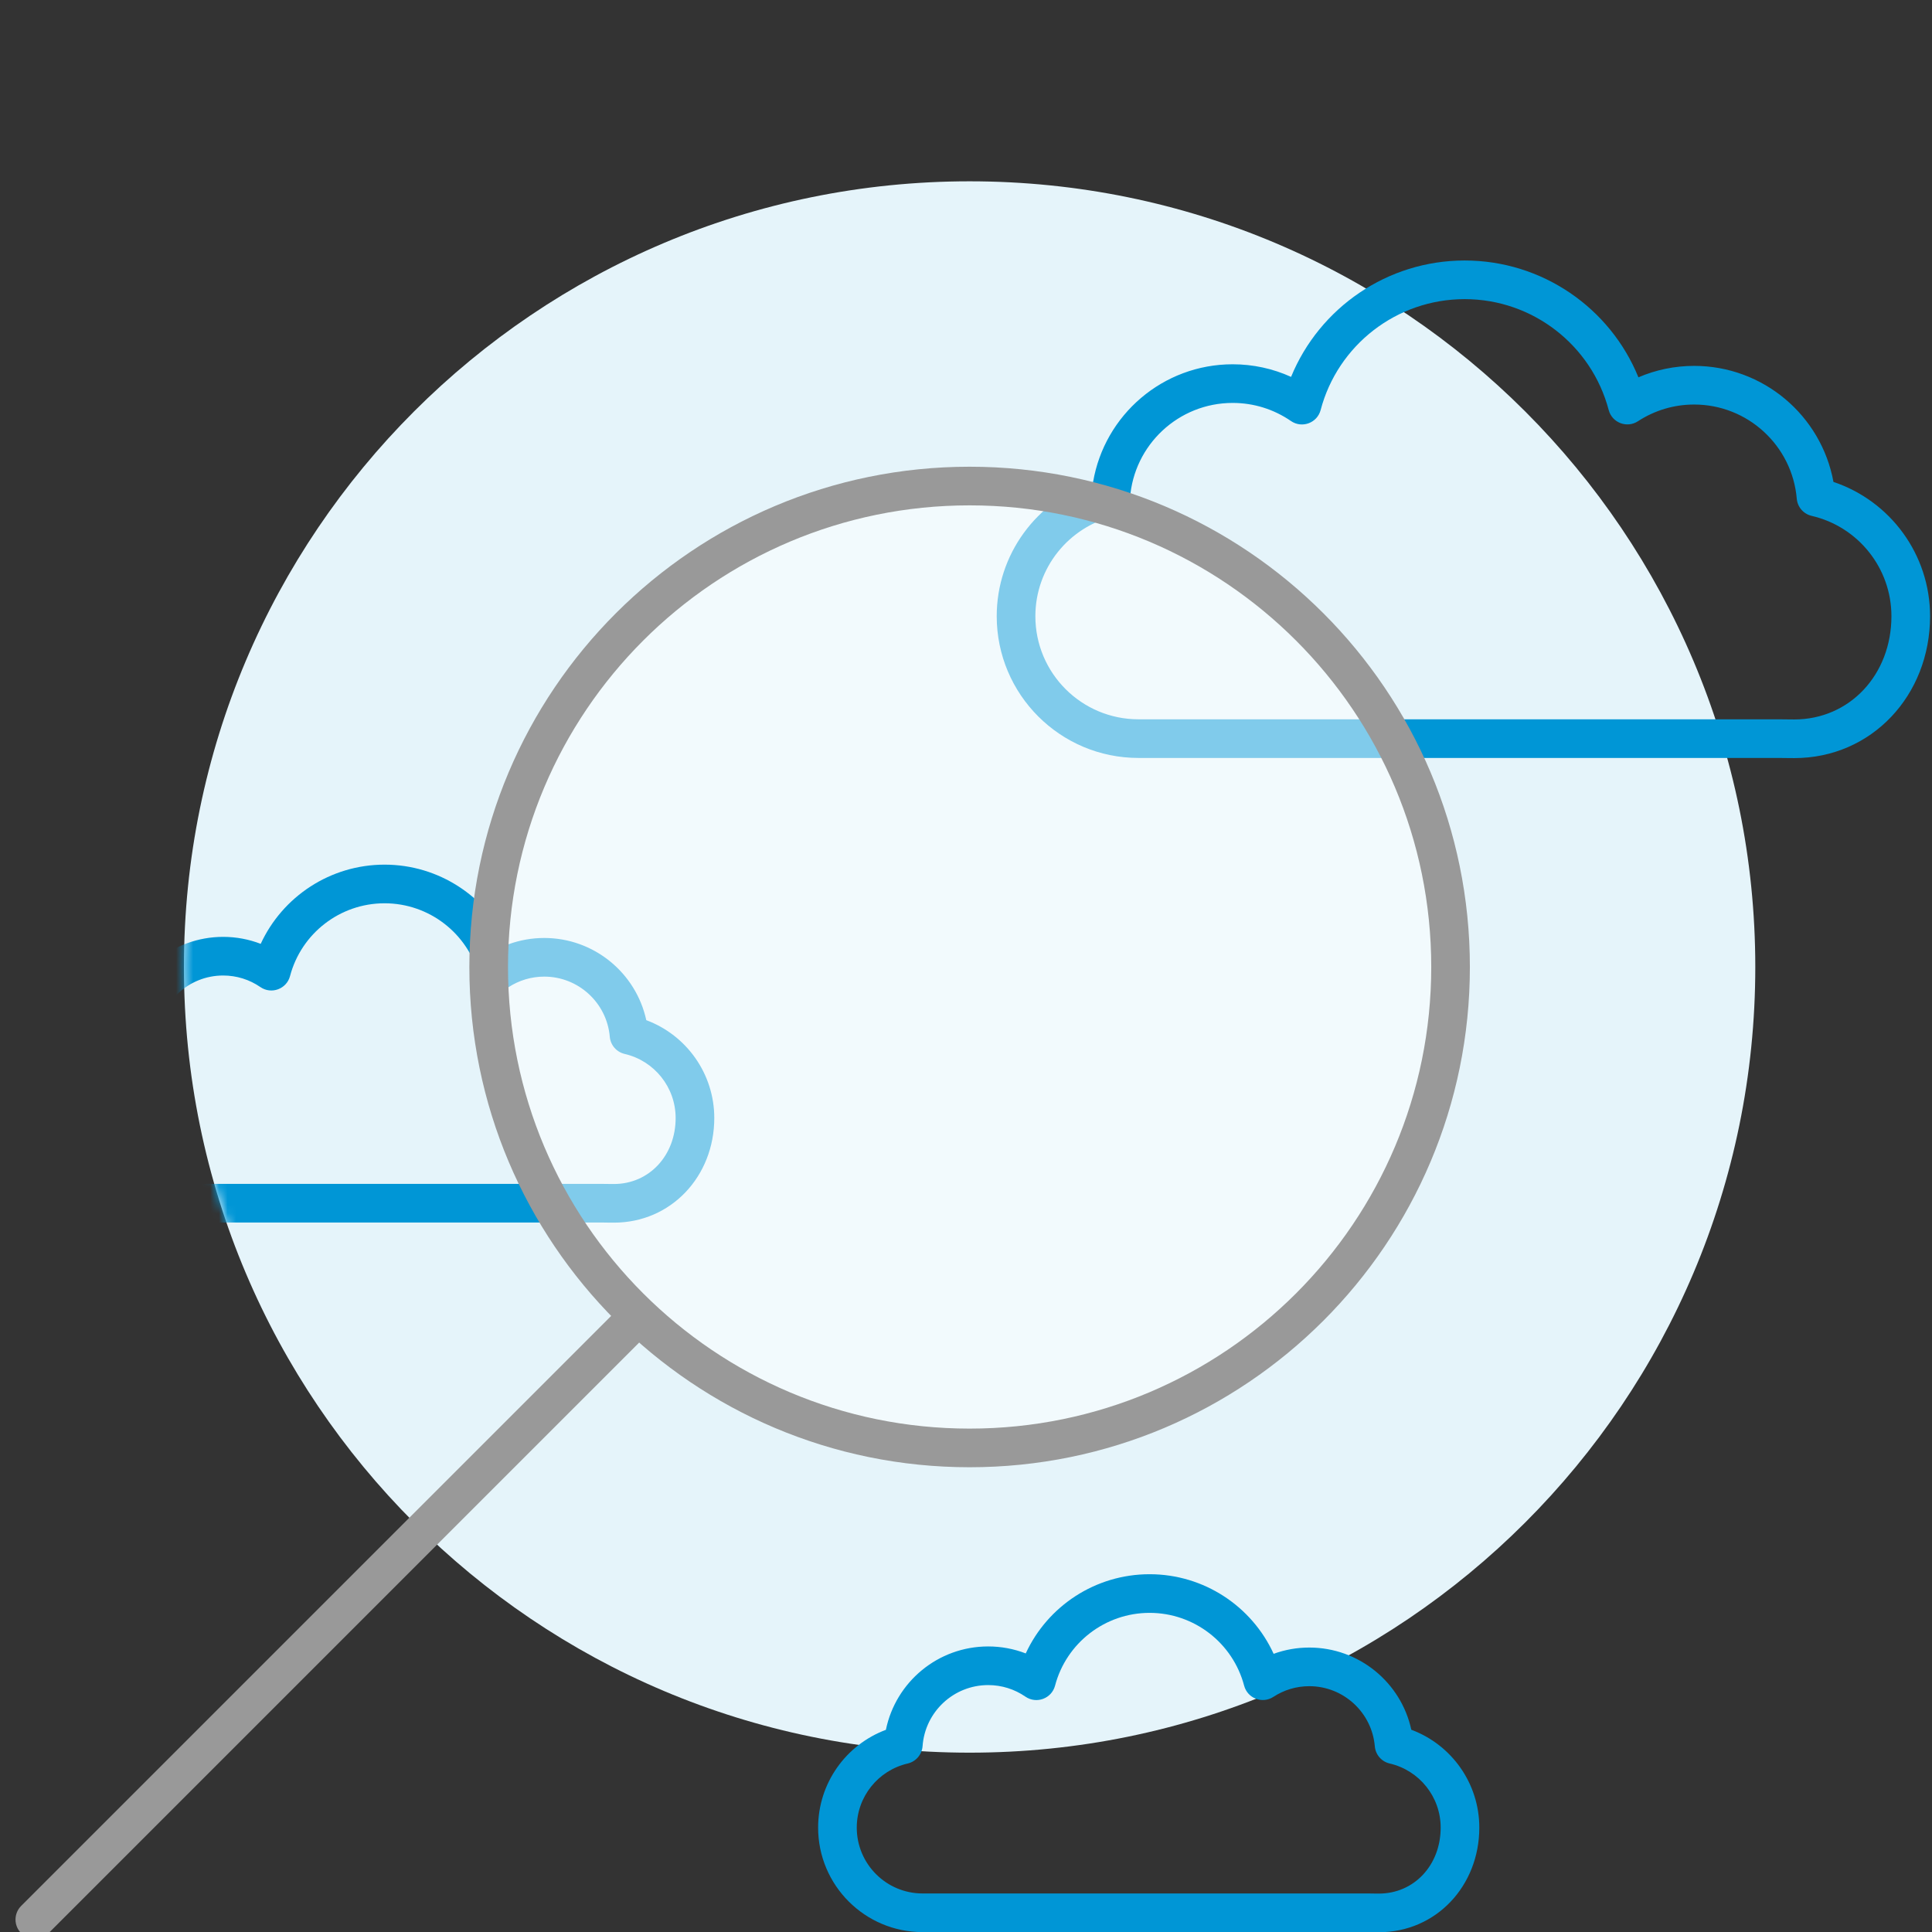
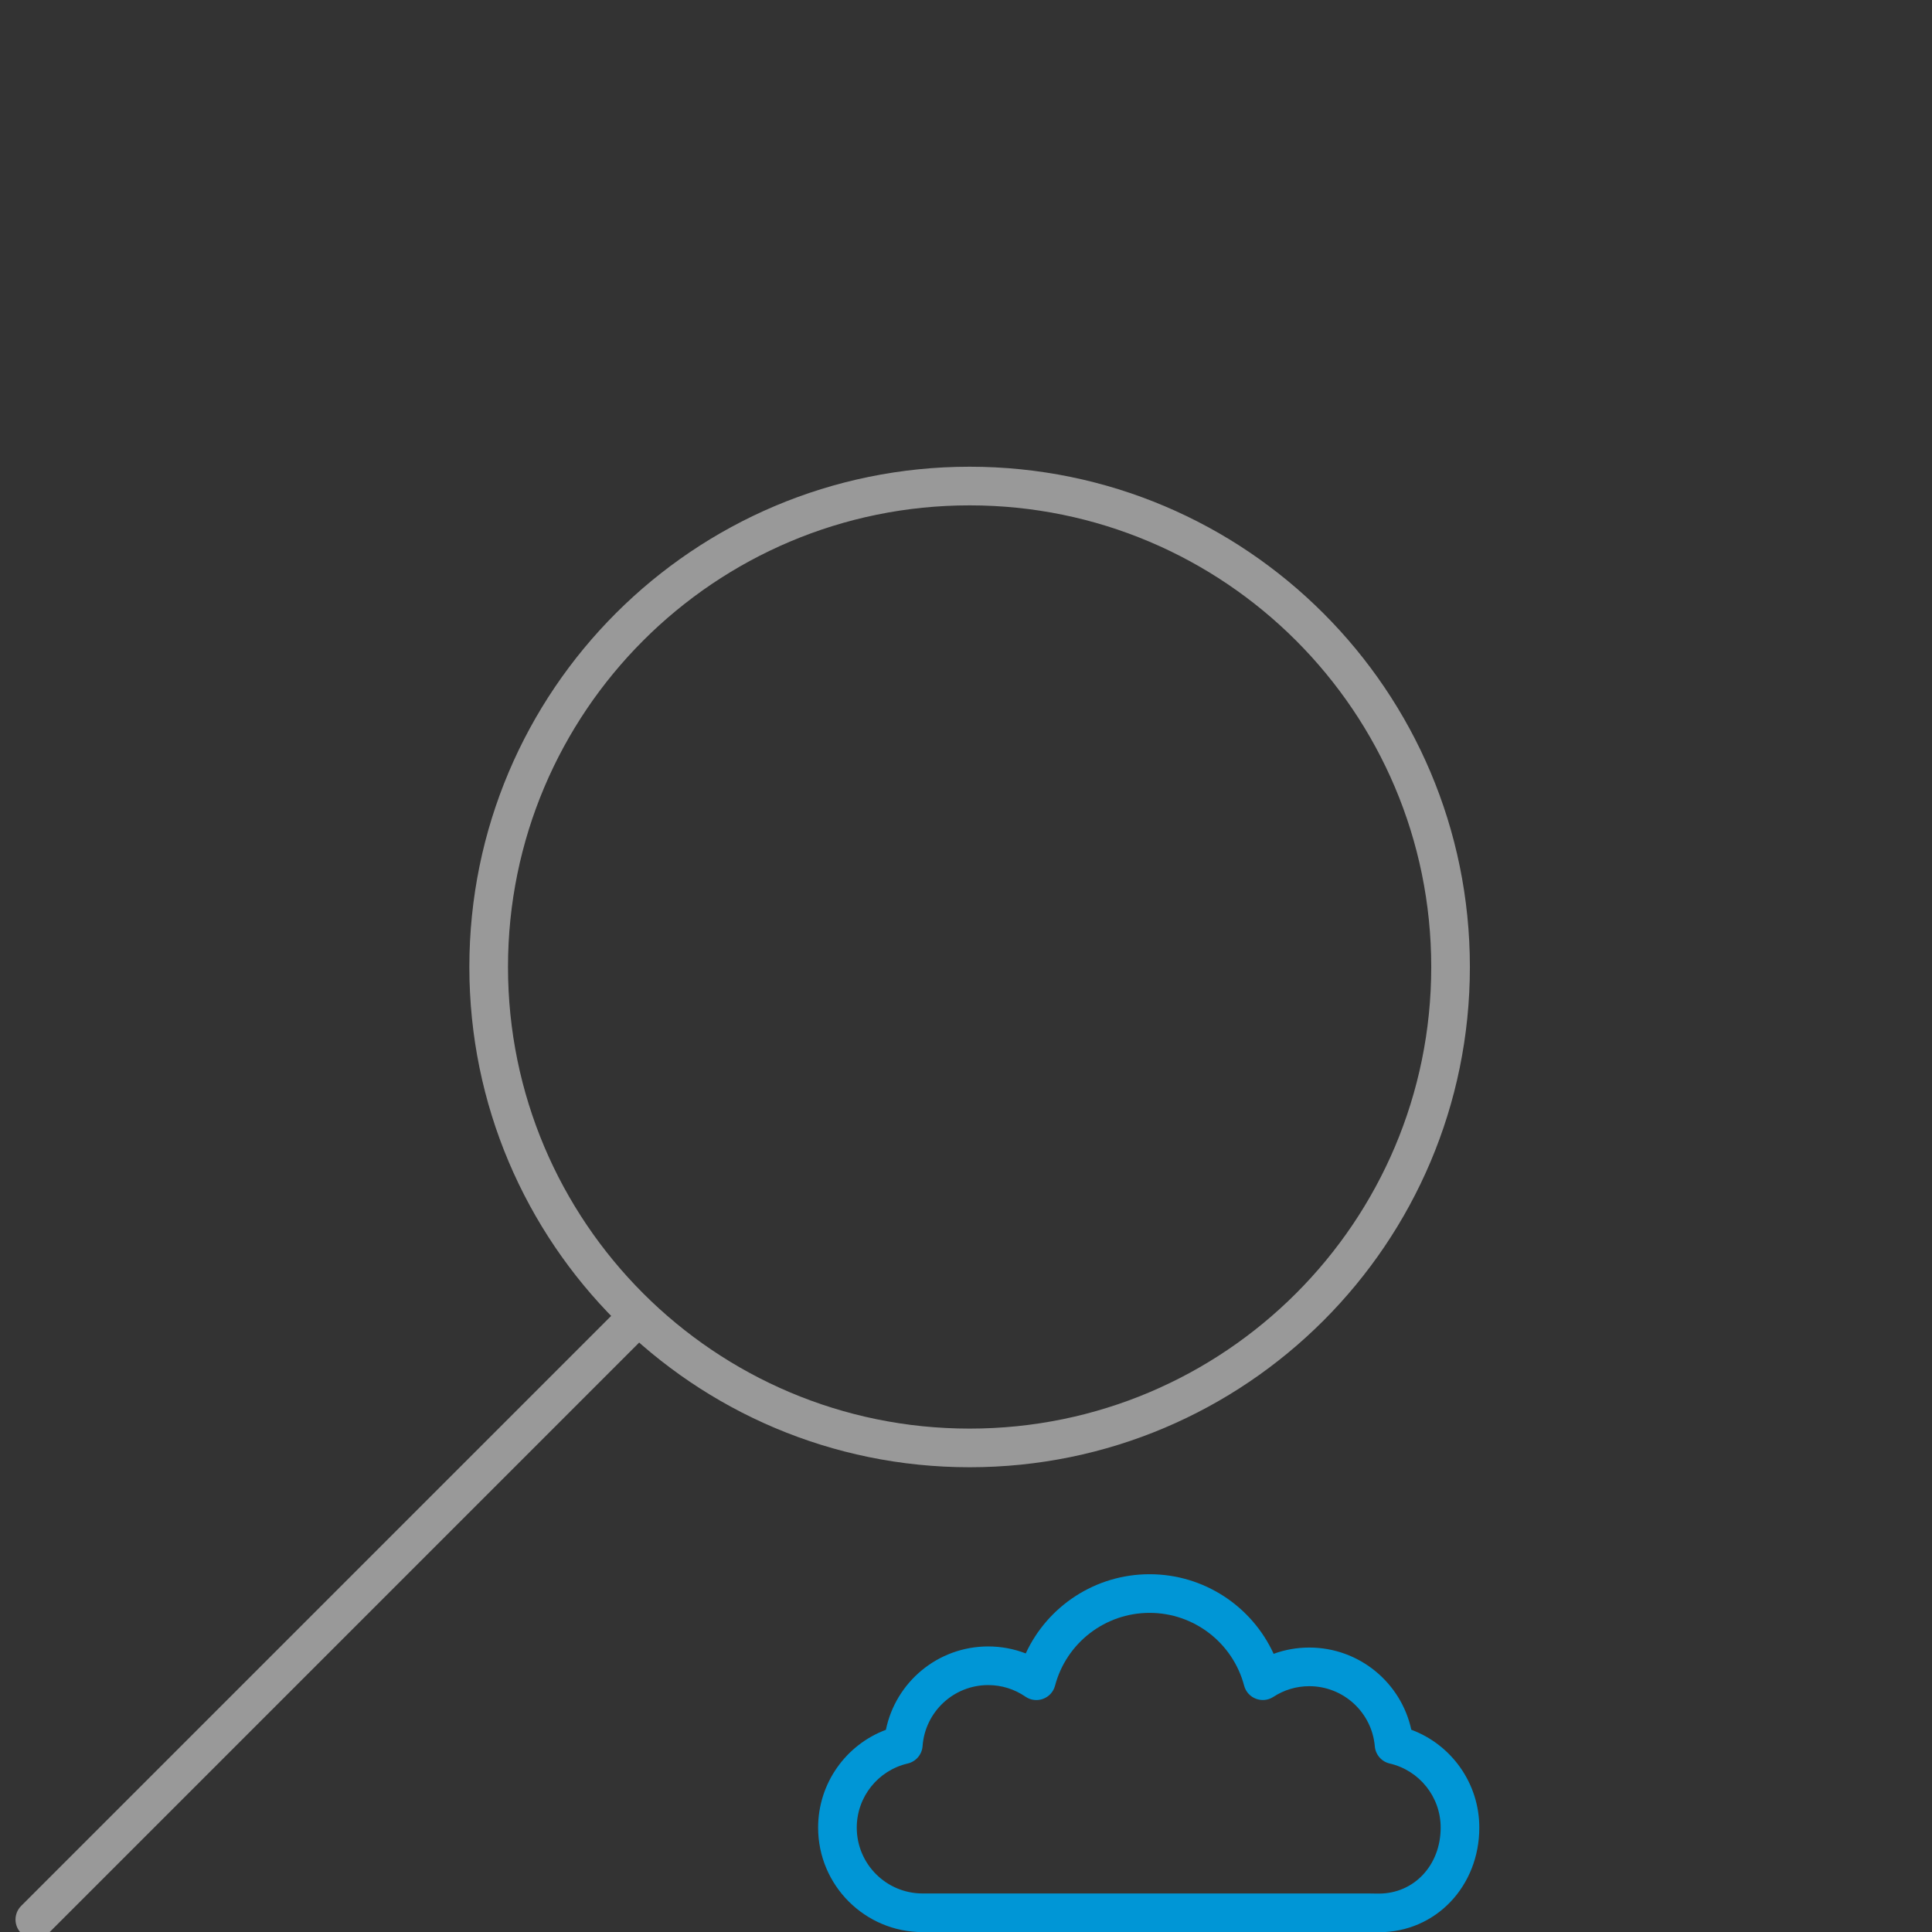
<svg xmlns="http://www.w3.org/2000/svg" xmlns:xlink="http://www.w3.org/1999/xlink" width="225px" height="225px" viewBox="0 0 225 225" version="1.1">
  <rect x="0" y="0" width="225" height="225" fill="#333333" stroke="none" />
  <title>Illu / 404 Copy</title>
  <defs>
-     <path d="M91.921,183.313 C142.455,183.313 183.421,142.346 183.421,91.812 C183.421,41.278 142.455,0.313 91.921,0.313 C41.387,0.313 0.421,41.278 0.421,91.812 C0.421,142.346 41.387,183.313 91.921,183.313 Z" id="path-1" />
-   </defs>
+     </defs>
  <g id="Illu-/-404-Copy" stroke="none" stroke-width="1" fill="none" fill-rule="evenodd">
-     <path d="M112.921,21.115 C62.387,21.115 21.421,62.081 21.421,112.615 C21.421,163.149 62.387,204.115 112.921,204.115 C163.455,204.115 204.421,163.149 204.421,112.615 C204.421,62.081 163.455,21.115 112.921,21.115" id="Fill-3" fill="#E5F4FA" />
-     <path d="M224.775,71.762 C224.775,80.989 217.973,88.288 208.953,88.288 C208.799,88.288 208.492,88.286 208.07,88.281 C207.975,88.28 207.975,88.28 207.881,88.279 C207.576,88.276 207.295,88.272 207.143,88.27 L132.586,88.27 C123.47,88.27 116.078,80.879 116.078,71.762 C116.078,64.593 120.69,58.363 127.301,56.134 C128.635,48.313 135.436,42.424 143.556,42.424 C145.938,42.424 148.247,42.933 150.358,43.891 C153.663,35.83 161.571,30.337 170.574,30.337 C179.596,30.337 187.519,35.853 190.81,43.942 C192.838,43.071 195.035,42.611 197.297,42.611 C205.345,42.611 212.109,48.394 213.524,56.124 C220.149,58.344 224.775,64.582 224.775,71.762 Z M209.251,58.078 C208.72,51.897 203.538,47.111 197.297,47.111 C194.943,47.111 192.693,47.794 190.751,49.06 C189.466,49.898 187.738,49.232 187.347,47.749 C185.355,40.197 178.497,34.837 170.574,34.837 C162.649,34.837 155.79,40.199 153.8,47.754 C153.403,49.261 151.633,49.918 150.349,49.035 C148.361,47.667 146.016,46.924 143.556,46.924 C137.259,46.924 132.05,51.798 131.596,58.05 C131.525,59.033 130.822,59.856 129.862,60.079 C124.463,61.333 120.578,66.154 120.578,71.762 C120.578,78.394 125.955,83.77 132.586,83.77 L134.481,83.77 L207.172,83.77 C207.349,83.773 207.629,83.776 207.931,83.779 C208.024,83.78 208.024,83.78 208.118,83.781 C208.523,83.786 208.821,83.788 208.953,83.788 C215.414,83.788 220.275,78.572 220.275,71.762 C220.275,66.15 216.386,61.328 210.985,60.077 C210.034,59.857 209.334,59.05 209.251,58.078 Z" id="Stroke-5" fill="#0096D6" />
    <path d="M172.28,212.842 C172.28,219.63 167.251,225.026 160.586,225.026 C160.473,225.026 160.259,225.024 159.961,225.02 C159.895,225.02 159.895,225.02 159.83,225.019 C159.617,225.016 159.421,225.014 159.328,225.012 L107.449,225.012 C100.726,225.012 95.278,219.564 95.278,212.842 C95.278,207.694 98.502,203.203 103.171,201.454 C104.312,195.887 109.233,191.744 115.082,191.744 C116.6,191.744 118.078,192.024 119.457,192.557 C122.004,187.041 127.573,183.333 133.881,183.333 C140.206,183.333 145.79,187.062 148.327,192.603 C149.642,192.124 151.041,191.873 152.476,191.873 C158.273,191.873 163.166,195.942 164.361,201.445 C169.044,203.188 172.28,207.684 172.28,212.842 Z M160.111,203.379 C159.772,199.43 156.462,196.373 152.476,196.373 C150.972,196.373 149.535,196.809 148.295,197.618 C147.01,198.457 145.281,197.791 144.89,196.308 C143.583,191.352 139.081,187.833 133.881,187.833 C128.68,187.833 124.177,191.353 122.871,196.311 C122.475,197.818 120.704,198.475 119.42,197.592 C118.15,196.718 116.654,196.244 115.082,196.244 C111.06,196.244 107.733,199.357 107.443,203.35 C107.371,204.333 106.668,205.156 105.707,205.379 C102.259,206.179 99.778,209.259 99.778,212.842 C99.778,217.078 103.211,220.512 107.449,220.512 L108.768,220.512 L159.359,220.512 C159.482,220.514 159.676,220.517 159.886,220.519 C159.95,220.52 159.95,220.52 160.015,220.521 C160.293,220.524 160.498,220.526 160.586,220.526 C164.692,220.526 167.78,217.213 167.78,212.842 C167.78,209.257 165.295,206.177 161.845,205.378 C160.895,205.158 160.194,204.35 160.111,203.379 Z" id="Stroke-7" fill="#0096D6" />
    <path d="M5.648,225.143 C4.769,226.022 3.344,226.022 2.466,225.143 C1.587,224.265 1.587,222.84 2.466,221.961 L71.22,153.207 C72.098,152.329 73.523,152.329 74.402,153.207 C75.28,154.086 75.28,155.511 74.402,156.389 L5.648,225.143 Z" id="Stroke-11" fill="#999999" />
    <g id="Group-16" transform="translate(21, 20.802)">
      <mask id="mask-2" fill="white">
        <use xlink:href="#path-1" />
      </mask>
      <g id="Clip-15" />
-       <path d="M62.185,109.403 C62.185,116.191 57.156,121.587 50.491,121.587 C50.379,121.587 50.164,121.585 49.866,121.582 C49.8,121.581 49.8,121.581 49.735,121.58 C49.522,121.577 49.326,121.575 49.232,121.573 L-2.647,121.573 C-9.369,121.573 -14.817,116.125 -14.817,109.403 C-14.817,104.255 -11.593,99.764 -6.923,98.016 C-5.783,92.448 -0.863,88.305 4.987,88.305 C6.505,88.305 7.983,88.586 9.362,89.118 C11.909,83.603 17.478,79.894 23.786,79.894 C30.112,79.894 35.695,83.623 38.232,89.164 C39.546,88.685 40.945,88.434 42.38,88.434 C48.176,88.434 53.07,92.504 54.266,98.006 C58.948,99.749 62.185,104.246 62.185,109.403 Z M50.016,99.94 C49.676,95.992 46.366,92.934 42.38,92.934 C40.876,92.934 39.441,93.37 38.2,94.18 C36.915,95.018 35.186,94.353 34.795,92.869 C33.489,87.913 28.986,84.394 23.786,84.394 C18.585,84.394 14.082,87.914 12.777,92.872 C12.38,94.379 10.609,95.036 9.325,94.153 C8.056,93.279 6.559,92.805 4.987,92.805 C0.964,92.805 -2.362,95.918 -2.652,99.912 C-2.723,100.896 -3.427,101.718 -4.388,101.941 C-7.835,102.741 -10.317,105.82 -10.317,109.403 C-10.317,113.64 -6.883,117.073 -2.647,117.073 L-1.328,117.073 L49.264,117.074 C49.387,117.075 49.581,117.078 49.791,117.08 C49.855,117.081 49.855,117.081 49.92,117.082 C50.198,117.085 50.404,117.087 50.491,117.087 C54.597,117.087 57.685,113.774 57.685,109.403 C57.685,105.819 55.2,102.738 51.75,101.939 C50.8,101.719 50.1,100.912 50.016,99.94 Z" id="Stroke-14" fill="#0096D6" mask="url(#mask-2)" />
+       <path d="M62.185,109.403 C62.185,116.191 57.156,121.587 50.491,121.587 C50.379,121.587 50.164,121.585 49.866,121.582 C49.8,121.581 49.8,121.581 49.735,121.58 C49.522,121.577 49.326,121.575 49.232,121.573 L-2.647,121.573 C-9.369,121.573 -14.817,116.125 -14.817,109.403 C-14.817,104.255 -11.593,99.764 -6.923,98.016 C-5.783,92.448 -0.863,88.305 4.987,88.305 C6.505,88.305 7.983,88.586 9.362,89.118 C11.909,83.603 17.478,79.894 23.786,79.894 C30.112,79.894 35.695,83.623 38.232,89.164 C39.546,88.685 40.945,88.434 42.38,88.434 C48.176,88.434 53.07,92.504 54.266,98.006 C58.948,99.749 62.185,104.246 62.185,109.403 Z M50.016,99.94 C49.676,95.992 46.366,92.934 42.38,92.934 C40.876,92.934 39.441,93.37 38.2,94.18 C36.915,95.018 35.186,94.353 34.795,92.869 C33.489,87.913 28.986,84.394 23.786,84.394 C18.585,84.394 14.082,87.914 12.777,92.872 C12.38,94.379 10.609,95.036 9.325,94.153 C8.056,93.279 6.559,92.805 4.987,92.805 C0.964,92.805 -2.362,95.918 -2.652,99.912 C-2.723,100.896 -3.427,101.718 -4.388,101.941 C-10.317,113.64 -6.883,117.073 -2.647,117.073 L-1.328,117.073 L49.264,117.074 C49.387,117.075 49.581,117.078 49.791,117.08 C49.855,117.081 49.855,117.081 49.92,117.082 C50.198,117.085 50.404,117.087 50.491,117.087 C54.597,117.087 57.685,113.774 57.685,109.403 C57.685,105.819 55.2,102.738 51.75,101.939 C50.8,101.719 50.1,100.912 50.016,99.94 Z" id="Stroke-14" fill="#0096D6" mask="url(#mask-2)" />
    </g>
-     <circle id="Oval" fill="#FFFFFF" opacity="0.5" cx="113" cy="112" r="56" />
    <path d="M166.682,112.615 C166.682,82.923 142.612,58.854 112.921,58.854 C83.23,58.854 59.161,82.923 59.161,112.615 C59.161,142.306 83.23,166.375 112.921,166.375 C142.612,166.375 166.682,142.306 166.682,112.615 Z M171.182,112.615 C171.182,144.791 145.098,170.875 112.921,170.875 C80.745,170.875 54.661,144.791 54.661,112.615 C54.661,80.438 80.745,54.354 112.921,54.354 C145.097,54.354 171.182,80.438 171.182,112.615 Z" id="Stroke-9" fill="#999999" />
  </g>
</svg>